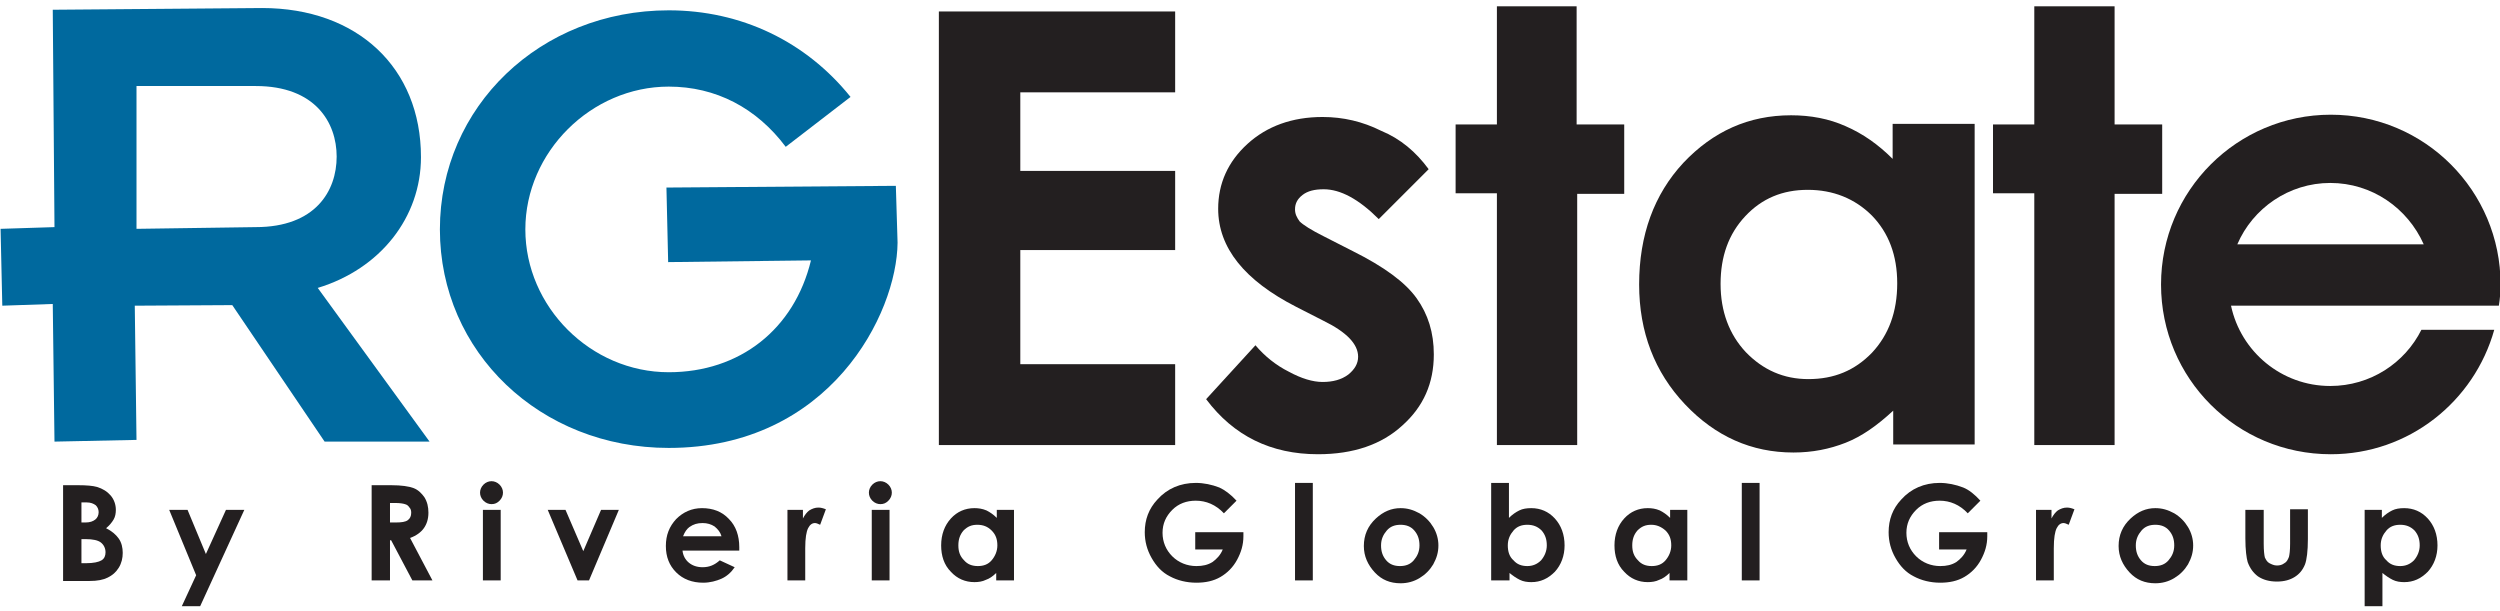
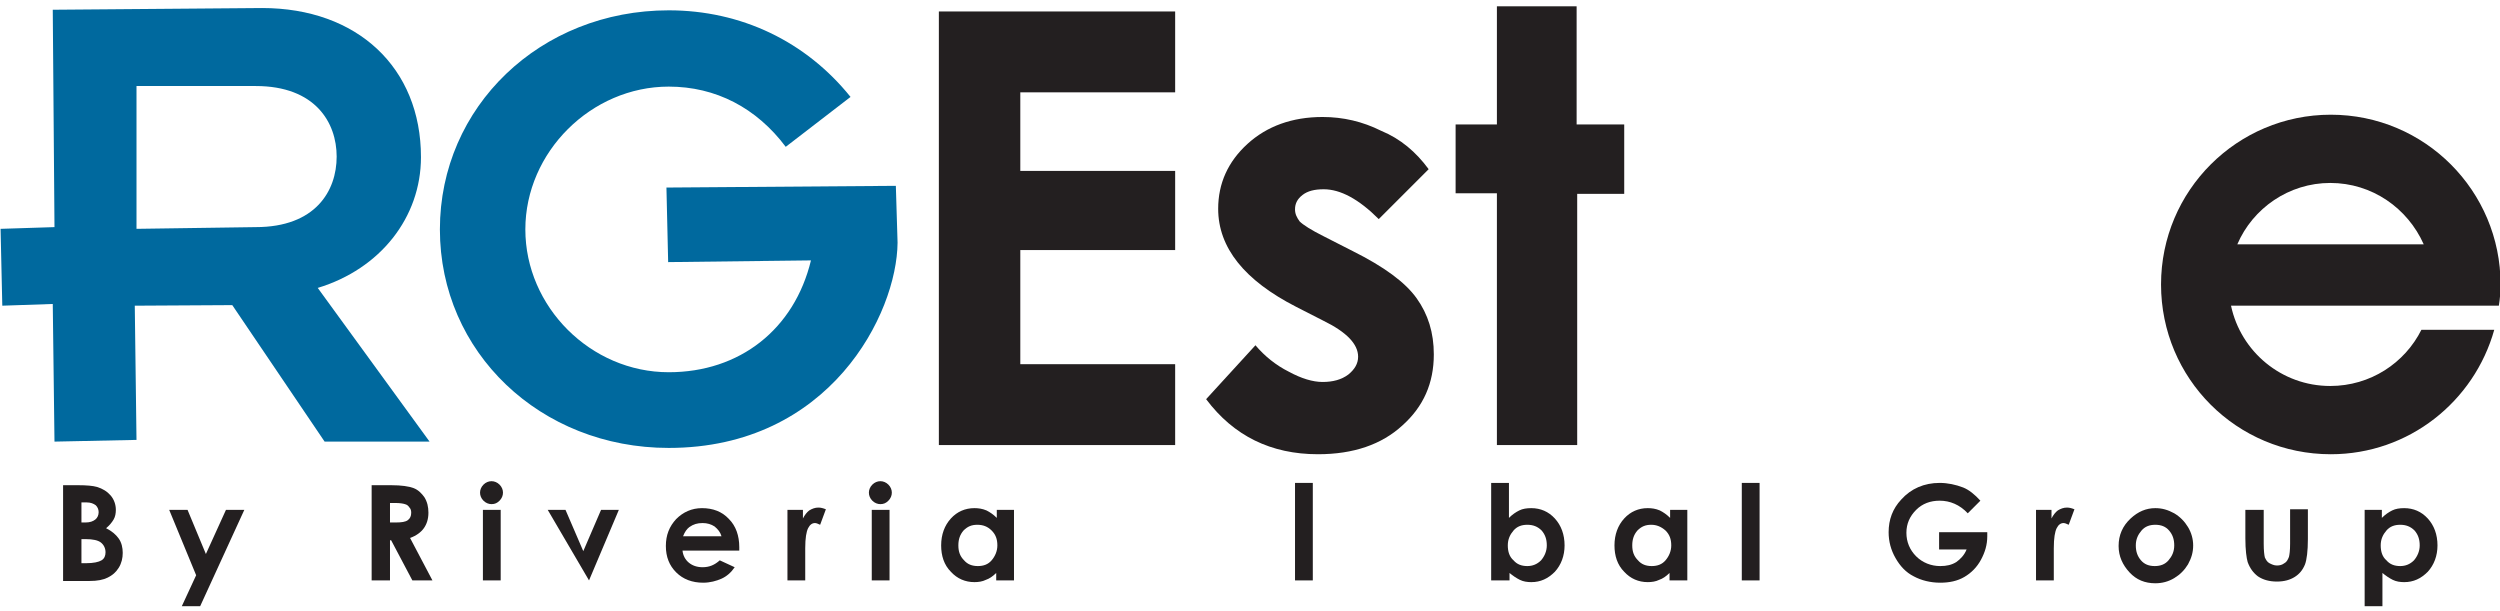
<svg xmlns="http://www.w3.org/2000/svg" version="1.1" id="Layer_1" x="0px" y="0px" viewBox="0 0 435.9 106.6" style="enable-background:new 0 0 435.9 106.6;" xml:space="preserve">
  <style type="text/css">
	.st0{fill:#00699E;}
	.st1{fill:#231F20;}
</style>
  <g id="XMLID_117_">
    <g id="XMLID_171_">
      <path id="XMLID_173_" class="st0" d="M56.6,77L40.5,53.2l-17,0.1l0.3,23.4L9.5,77L9.2,53l-8.8,0.3L0.1,39.9l9.4-0.3L9.2,1.7    l36.5-0.3c16.6,0,27.7,10.4,27.7,26c0,10.5-7.1,19.5-18,22.8L74.9,77H56.6z M23.8,39.9l20.8-0.3c10.4,0,14.1-6.3,14.1-12.3    c0-5.9-3.7-12.3-14.1-12.3H23.8V39.9z" />
      <path id="XMLID_172_" class="st0" d="M116.6,78.1c-22.4,0-39.9-16.7-39.9-38.1c0-21.4,17.5-38.2,39.9-38.2    c12.6,0,23.9,5.4,31.7,15.1l-11.3,8.7c-5.1-6.8-12.2-10.5-20.4-10.5c-13.5,0-25,11.4-25,24.9c0,13.5,11.4,24.9,25,24.9    c12.4,0,21.9-7.5,24.8-19.5l-24.9,0.3l-0.3-13l40-0.3l0.3,9.9C156.4,54.7,144.7,78.1,116.6,78.1" />
    </g>
    <path id="XMLID_169_" class="st1" d="M260.9,1.1h14v20.6h8.3v12.1H275v43.8h-14V33.7h-7.2V21.7h7.2V1.1z" />
-     <path id="XMLID_167_" class="st1" d="M354.7,1.1h14v20.6h8.3v12.1h-8.3v43.8h-14V33.7h-7.2V21.7h7.2V1.1z" />
    <path id="XMLID_164_" class="st1" d="M422.2,57.5c-2.9,5.8-8.9,9.8-15.9,9.8c-8.5,0-15.6-6-17.3-14h17.8h16.9h12   c0.2-1.2,0.3-2.5,0.3-3.7c0-16.3-13.2-29.6-29.6-29.6c-16.3,0-29.6,13.2-29.6,29.6s13.2,29.6,29.6,29.6c13.6,0,25-9.2,28.5-21.7   H422.2z M406.3,31.9c7.3,0,13.5,4.4,16.3,10.7h-32.5C392.8,36.3,399.1,31.9,406.3,31.9z" />
    <path id="XMLID_162_" class="st1" d="M163.7,2h41.2v14.1h-27v13.7h27v13.8h-27v19.9h27v14.1h-41.2V2z" />
    <path id="XMLID_160_" class="st1" d="M249.1,29.5l-8.7,8.7c-3.5-3.5-6.7-5.2-9.6-5.2c-1.6,0-2.8,0.3-3.7,1   c-0.9,0.7-1.3,1.5-1.3,2.5c0,0.8,0.3,1.4,0.8,2.1c0.6,0.6,2,1.5,4.2,2.6l5.1,2.6c5.4,2.7,9.1,5.4,11.1,8.2c2,2.8,3,6,3,9.8   c0,5-1.8,9.1-5.5,12.4c-3.6,3.3-8.5,5-14.7,5c-8.2,0-14.7-3.2-19.5-9.6l8.6-9.4c1.6,1.9,3.6,3.5,5.8,4.6c2.2,1.2,4.2,1.8,5.9,1.8   c1.8,0,3.3-0.4,4.5-1.3c1.1-0.9,1.7-1.9,1.7-3.1c0-2.2-2-4.3-6.1-6.3l-4.7-2.4c-9-4.6-13.6-10.3-13.6-17.1c0-4.4,1.7-8.2,5.1-11.3   c3.4-3.1,7.8-4.7,13.1-4.7c3.6,0,7,0.8,10.2,2.4C244.2,24.2,246.9,26.5,249.1,29.5z" />
-     <path id="XMLID_118_" class="st1" d="M330.1,21.6h14.2v55.9h-14.2v-5.9c-2.8,2.6-5.5,4.5-8.3,5.6c-2.8,1.1-5.8,1.7-9.1,1.7   c-7.3,0-13.6-2.8-18.9-8.4c-5.3-5.6-8-12.6-8-20.9c0-8.6,2.6-15.7,7.7-21.2c5.2-5.5,11.4-8.3,18.8-8.3c3.4,0,6.6,0.6,9.5,1.9   c3,1.3,5.7,3.2,8.2,5.7V21.6z M315.2,33.1c-4.4,0-8,1.5-10.9,4.6c-2.9,3.1-4.3,7-4.3,11.8c0,4.8,1.5,8.8,4.4,11.9   c3,3.1,6.6,4.7,10.9,4.7c4.5,0,8.1-1.5,11.1-4.6c2.9-3.1,4.4-7.1,4.4-12.1c0-4.9-1.5-8.8-4.4-11.8   C323.4,34.6,319.6,33.1,315.2,33.1z" />
  </g>
  <g>
    <path class="st1" d="M11,101.2V84.6h2.6c1.5,0,2.6,0.1,3.3,0.3c1,0.3,1.8,0.8,2.4,1.5c0.6,0.7,0.9,1.6,0.9,2.5   c0,0.6-0.1,1.2-0.4,1.7c-0.3,0.5-0.7,1-1.3,1.5c1,0.5,1.7,1.1,2.2,1.8c0.5,0.7,0.7,1.6,0.7,2.5c0,0.9-0.2,1.8-0.7,2.6   c-0.5,0.8-1.1,1.3-1.9,1.7c-0.8,0.4-1.8,0.6-3.2,0.6H11z M14.2,87.6v3.5h0.7c0.8,0,1.3-0.2,1.7-0.5c0.4-0.3,0.6-0.8,0.6-1.3   c0-0.5-0.2-0.9-0.5-1.2c-0.4-0.3-0.9-0.5-1.6-0.5H14.2z M14.2,93.9v4.3H15c1.3,0,2.2-0.2,2.7-0.5c0.5-0.3,0.7-0.8,0.7-1.4   c0-0.7-0.3-1.3-0.8-1.7c-0.5-0.4-1.4-0.6-2.7-0.6H14.2z" />
    <path class="st1" d="M29.5,88.9h3.2l3.2,7.7l3.5-7.7h3.2l-7.7,16.8h-3.2l2.5-5.4L29.5,88.9z" />
    <path class="st1" d="M64.9,84.6h3.3c1.8,0,3.1,0.2,3.9,0.5c0.8,0.3,1.4,0.9,1.9,1.6c0.5,0.8,0.7,1.7,0.7,2.7c0,1.1-0.3,2-0.8,2.7   s-1.3,1.3-2.4,1.7l3.9,7.4h-3.5l-3.7-7H68v7h-3.2V84.6z M68,91.1h1c1,0,1.7-0.1,2.1-0.4c0.4-0.3,0.6-0.7,0.6-1.3   c0-0.4-0.1-0.7-0.3-0.9c-0.2-0.3-0.4-0.5-0.8-0.6c-0.3-0.1-0.9-0.2-1.7-0.2H68V91.1z" />
    <path class="st1" d="M85.7,83.9c0.5,0,1,0.2,1.4,0.6c0.4,0.4,0.6,0.9,0.6,1.4c0,0.5-0.2,1-0.6,1.4c-0.4,0.4-0.8,0.6-1.4,0.6   c-0.5,0-1-0.2-1.4-0.6c-0.4-0.4-0.6-0.9-0.6-1.4c0-0.5,0.2-1,0.6-1.4C84.7,84.1,85.2,83.9,85.7,83.9z M84.2,88.9h3.1v12.3h-3.1   V88.9z" />
-     <path class="st1" d="M95.5,88.9h3.1l3.1,7.2l3.1-7.2h3.1l-5.2,12.3h-2L95.5,88.9z" />
+     <path class="st1" d="M95.5,88.9h3.1l3.1,7.2l3.1-7.2h3.1l-5.2,12.3L95.5,88.9z" />
    <path class="st1" d="M128.9,96H119c0.1,0.9,0.5,1.6,1.1,2.1c0.6,0.5,1.4,0.8,2.4,0.8c1.2,0,2.1-0.4,3-1.2l2.6,1.2   c-0.6,0.9-1.4,1.6-2.3,2c-0.9,0.4-2,0.7-3.2,0.7c-1.9,0-3.5-0.6-4.7-1.8c-1.2-1.2-1.8-2.7-1.8-4.6c0-1.9,0.6-3.4,1.8-4.7   c1.2-1.2,2.7-1.9,4.5-1.9c1.9,0,3.5,0.6,4.7,1.9c1.2,1.2,1.8,2.9,1.8,4.9L128.9,96z M125.8,93.5c-0.2-0.7-0.6-1.2-1.2-1.7   c-0.6-0.4-1.3-0.6-2.1-0.6c-0.9,0-1.6,0.2-2.3,0.7c-0.4,0.3-0.8,0.8-1.1,1.6H125.8z" />
    <path class="st1" d="M137.4,88.9h2.6v1.5c0.3-0.6,0.7-1.1,1.1-1.4c0.5-0.3,1-0.5,1.6-0.5c0.4,0,0.8,0.1,1.3,0.3l-1,2.7   c-0.4-0.2-0.7-0.3-0.9-0.3c-0.5,0-0.9,0.3-1.2,0.9c-0.3,0.6-0.5,1.7-0.5,3.5l0,0.6v5h-3.1V88.9z" />
    <path class="st1" d="M153.5,83.9c0.5,0,1,0.2,1.4,0.6c0.4,0.4,0.6,0.9,0.6,1.4c0,0.5-0.2,1-0.6,1.4c-0.4,0.4-0.8,0.6-1.4,0.6   c-0.5,0-1-0.2-1.4-0.6c-0.4-0.4-0.6-0.9-0.6-1.4c0-0.5,0.2-1,0.6-1.4C152.5,84.1,153,83.9,153.5,83.9z M152,88.9h3.1v12.3H152V88.9   z" />
    <path class="st1" d="M173.7,88.9h3.1v12.3h-3.1v-1.3c-0.6,0.6-1.2,1-1.8,1.2c-0.6,0.3-1.3,0.4-2,0.4c-1.6,0-3-0.6-4.1-1.8   c-1.2-1.2-1.7-2.8-1.7-4.6c0-1.9,0.6-3.5,1.7-4.7c1.1-1.2,2.5-1.8,4.1-1.8c0.7,0,1.4,0.1,2.1,0.4c0.6,0.3,1.2,0.7,1.8,1.3V88.9z    M170.4,91.5c-1,0-1.7,0.3-2.4,1c-0.6,0.7-0.9,1.5-0.9,2.6c0,1.1,0.3,1.9,1,2.6c0.6,0.7,1.4,1,2.4,1c1,0,1.8-0.3,2.4-1   c0.6-0.7,1-1.6,1-2.6c0-1.1-0.3-1.9-1-2.6C172.2,91.8,171.4,91.5,170.4,91.5z" />
-     <path class="st1" d="M215.6,87.3l-2.2,2.2c-1.4-1.5-3.1-2.2-4.9-2.2c-1.6,0-3,0.5-4.1,1.6c-1.1,1.1-1.7,2.4-1.7,4   c0,1.6,0.6,3,1.7,4.1c1.1,1.1,2.6,1.7,4.2,1.7c1.1,0,2-0.2,2.8-0.7c0.7-0.5,1.4-1.2,1.8-2.2h-4.8v-3h8.4l0,0.7   c0,1.5-0.4,2.8-1.1,4.1s-1.7,2.3-2.9,3c-1.2,0.7-2.6,1-4.2,1c-1.7,0-3.3-0.4-4.6-1.1c-1.4-0.7-2.4-1.8-3.2-3.2   c-0.8-1.4-1.2-2.9-1.2-4.5c0-2.2,0.7-4.1,2.2-5.7c1.7-1.9,4-2.9,6.7-2.9c1.4,0,2.8,0.3,4.1,0.8C213.5,85.4,214.6,86.2,215.6,87.3z" />
    <path class="st1" d="M225.8,84.2h3.1v17h-3.1V84.2z" />
-     <path class="st1" d="M244.2,88.6c1.2,0,2.2,0.3,3.3,0.9c1,0.6,1.8,1.4,2.4,2.4s0.9,2.1,0.9,3.2c0,1.2-0.3,2.2-0.9,3.3   c-0.6,1-1.4,1.8-2.4,2.4c-1,0.6-2.1,0.9-3.3,0.9c-1.8,0-3.3-0.6-4.5-1.9c-1.2-1.3-1.9-2.8-1.9-4.6c0-1.9,0.7-3.5,2.1-4.8   C241.2,89.2,242.6,88.6,244.2,88.6z M244.2,91.5c-1,0-1.8,0.3-2.4,1c-0.6,0.7-1,1.5-1,2.6c0,1.1,0.3,1.9,0.9,2.6   c0.6,0.7,1.4,1,2.4,1c1,0,1.8-0.3,2.4-1c0.6-0.7,1-1.5,1-2.6s-0.3-1.9-0.9-2.6C246,91.8,245.2,91.5,244.2,91.5z" />
    <path class="st1" d="M263.1,84.2v6.1c0.6-0.6,1.2-1,1.8-1.3c0.6-0.3,1.3-0.4,2.1-0.4c1.6,0,3,0.6,4.1,1.8c1.1,1.2,1.7,2.8,1.7,4.7   c0,1.8-0.6,3.4-1.7,4.6c-1.2,1.2-2.5,1.8-4.1,1.8c-0.7,0-1.4-0.1-2-0.4c-0.6-0.3-1.2-0.7-1.8-1.2v1.3H260v-17H263.1z M266.3,91.5   c-1,0-1.8,0.3-2.4,1s-1,1.5-1,2.6c0,1.1,0.3,2,1,2.6c0.6,0.7,1.4,1,2.4,1c0.9,0,1.7-0.3,2.4-1c0.6-0.7,1-1.6,1-2.6   c0-1.1-0.3-1.9-0.9-2.6C268.1,91.8,267.3,91.5,266.3,91.5z" />
    <path class="st1" d="M291.1,88.9h3.1v12.3h-3.1v-1.3c-0.6,0.6-1.2,1-1.8,1.2c-0.6,0.3-1.3,0.4-2,0.4c-1.6,0-3-0.6-4.1-1.8   c-1.2-1.2-1.7-2.8-1.7-4.6c0-1.9,0.6-3.5,1.7-4.7c1.1-1.2,2.5-1.8,4.1-1.8c0.7,0,1.4,0.1,2.1,0.4c0.6,0.3,1.2,0.7,1.8,1.3V88.9z    M287.9,91.5c-1,0-1.7,0.3-2.4,1c-0.6,0.7-0.9,1.5-0.9,2.6c0,1.1,0.3,1.9,1,2.6c0.6,0.7,1.4,1,2.4,1c1,0,1.8-0.3,2.4-1   c0.6-0.7,1-1.6,1-2.6c0-1.1-0.3-1.9-1-2.6C289.6,91.8,288.8,91.5,287.9,91.5z" />
    <path class="st1" d="M303.7,84.2h3.1v17h-3.1V84.2z" />
    <path class="st1" d="M345.3,87.3l-2.2,2.2c-1.4-1.5-3.1-2.2-4.9-2.2c-1.6,0-3,0.5-4.1,1.6c-1.1,1.1-1.7,2.4-1.7,4   c0,1.6,0.6,3,1.7,4.1c1.1,1.1,2.6,1.7,4.2,1.7c1.1,0,2-0.2,2.8-0.7c0.7-0.5,1.4-1.2,1.8-2.2h-4.8v-3h8.4l0,0.7   c0,1.5-0.4,2.8-1.1,4.1s-1.7,2.3-2.9,3c-1.2,0.7-2.6,1-4.2,1c-1.7,0-3.3-0.4-4.6-1.1c-1.4-0.7-2.4-1.8-3.2-3.2   c-0.8-1.4-1.2-2.9-1.2-4.5c0-2.2,0.7-4.1,2.2-5.7c1.7-1.9,4-2.9,6.7-2.9c1.4,0,2.8,0.3,4.1,0.8C343.3,85.4,344.3,86.2,345.3,87.3z" />
    <path class="st1" d="M355.1,88.9h2.6v1.5c0.3-0.6,0.7-1.1,1.1-1.4c0.5-0.3,1-0.5,1.6-0.5c0.4,0,0.8,0.1,1.3,0.3l-1,2.7   c-0.4-0.2-0.7-0.3-0.9-0.3c-0.5,0-0.9,0.3-1.2,0.9c-0.3,0.6-0.5,1.7-0.5,3.5l0,0.6v5h-3.1V88.9z" />
    <path class="st1" d="M375.8,88.6c1.2,0,2.2,0.3,3.3,0.9c1,0.6,1.8,1.4,2.4,2.4s0.9,2.1,0.9,3.2c0,1.2-0.3,2.2-0.9,3.3   c-0.6,1-1.4,1.8-2.4,2.4c-1,0.6-2.1,0.9-3.3,0.9c-1.8,0-3.3-0.6-4.5-1.9c-1.2-1.3-1.9-2.8-1.9-4.6c0-1.9,0.7-3.5,2.1-4.8   C372.8,89.2,374.2,88.6,375.8,88.6z M375.8,91.5c-1,0-1.8,0.3-2.4,1c-0.6,0.7-1,1.5-1,2.6c0,1.1,0.3,1.9,0.9,2.6   c0.6,0.7,1.4,1,2.4,1c1,0,1.8-0.3,2.4-1c0.6-0.7,1-1.5,1-2.6s-0.3-1.9-0.9-2.6C377.6,91.8,376.8,91.5,375.8,91.5z" />
    <path class="st1" d="M391.6,88.9h3.1v5.9c0,1.2,0.1,2,0.2,2.4c0.2,0.4,0.4,0.8,0.8,1s0.8,0.4,1.3,0.4c0.5,0,0.9-0.1,1.3-0.4   c0.4-0.2,0.6-0.6,0.8-1.1c0.1-0.4,0.2-1.1,0.2-2.3v-6h3.1v5.2c0,2.1-0.2,3.6-0.5,4.4c-0.4,1-1,1.7-1.8,2.2   c-0.8,0.5-1.8,0.8-3.1,0.8c-1.3,0-2.4-0.3-3.3-0.9c-0.8-0.6-1.4-1.4-1.8-2.5c-0.2-0.7-0.4-2.1-0.4-4.1V88.9z" />
    <path class="st1" d="M415.3,88.9v1.4c0.6-0.6,1.2-1,1.8-1.3c0.6-0.3,1.3-0.4,2.1-0.4c1.6,0,3,0.6,4.1,1.8c1.1,1.2,1.7,2.8,1.7,4.7   c0,1.8-0.6,3.4-1.7,4.6c-1.2,1.2-2.5,1.8-4.1,1.8c-0.7,0-1.4-0.1-2-0.4c-0.6-0.3-1.2-0.7-1.8-1.2v5.8h-3.1V88.9H415.3z M418.5,91.5   c-1,0-1.8,0.3-2.4,1s-1,1.5-1,2.6c0,1.1,0.3,2,1,2.6c0.6,0.7,1.4,1,2.4,1c0.9,0,1.7-0.3,2.4-1c0.6-0.7,1-1.6,1-2.6   c0-1.1-0.3-1.9-0.9-2.6C420.3,91.8,419.5,91.5,418.5,91.5z" />
  </g>
</svg>